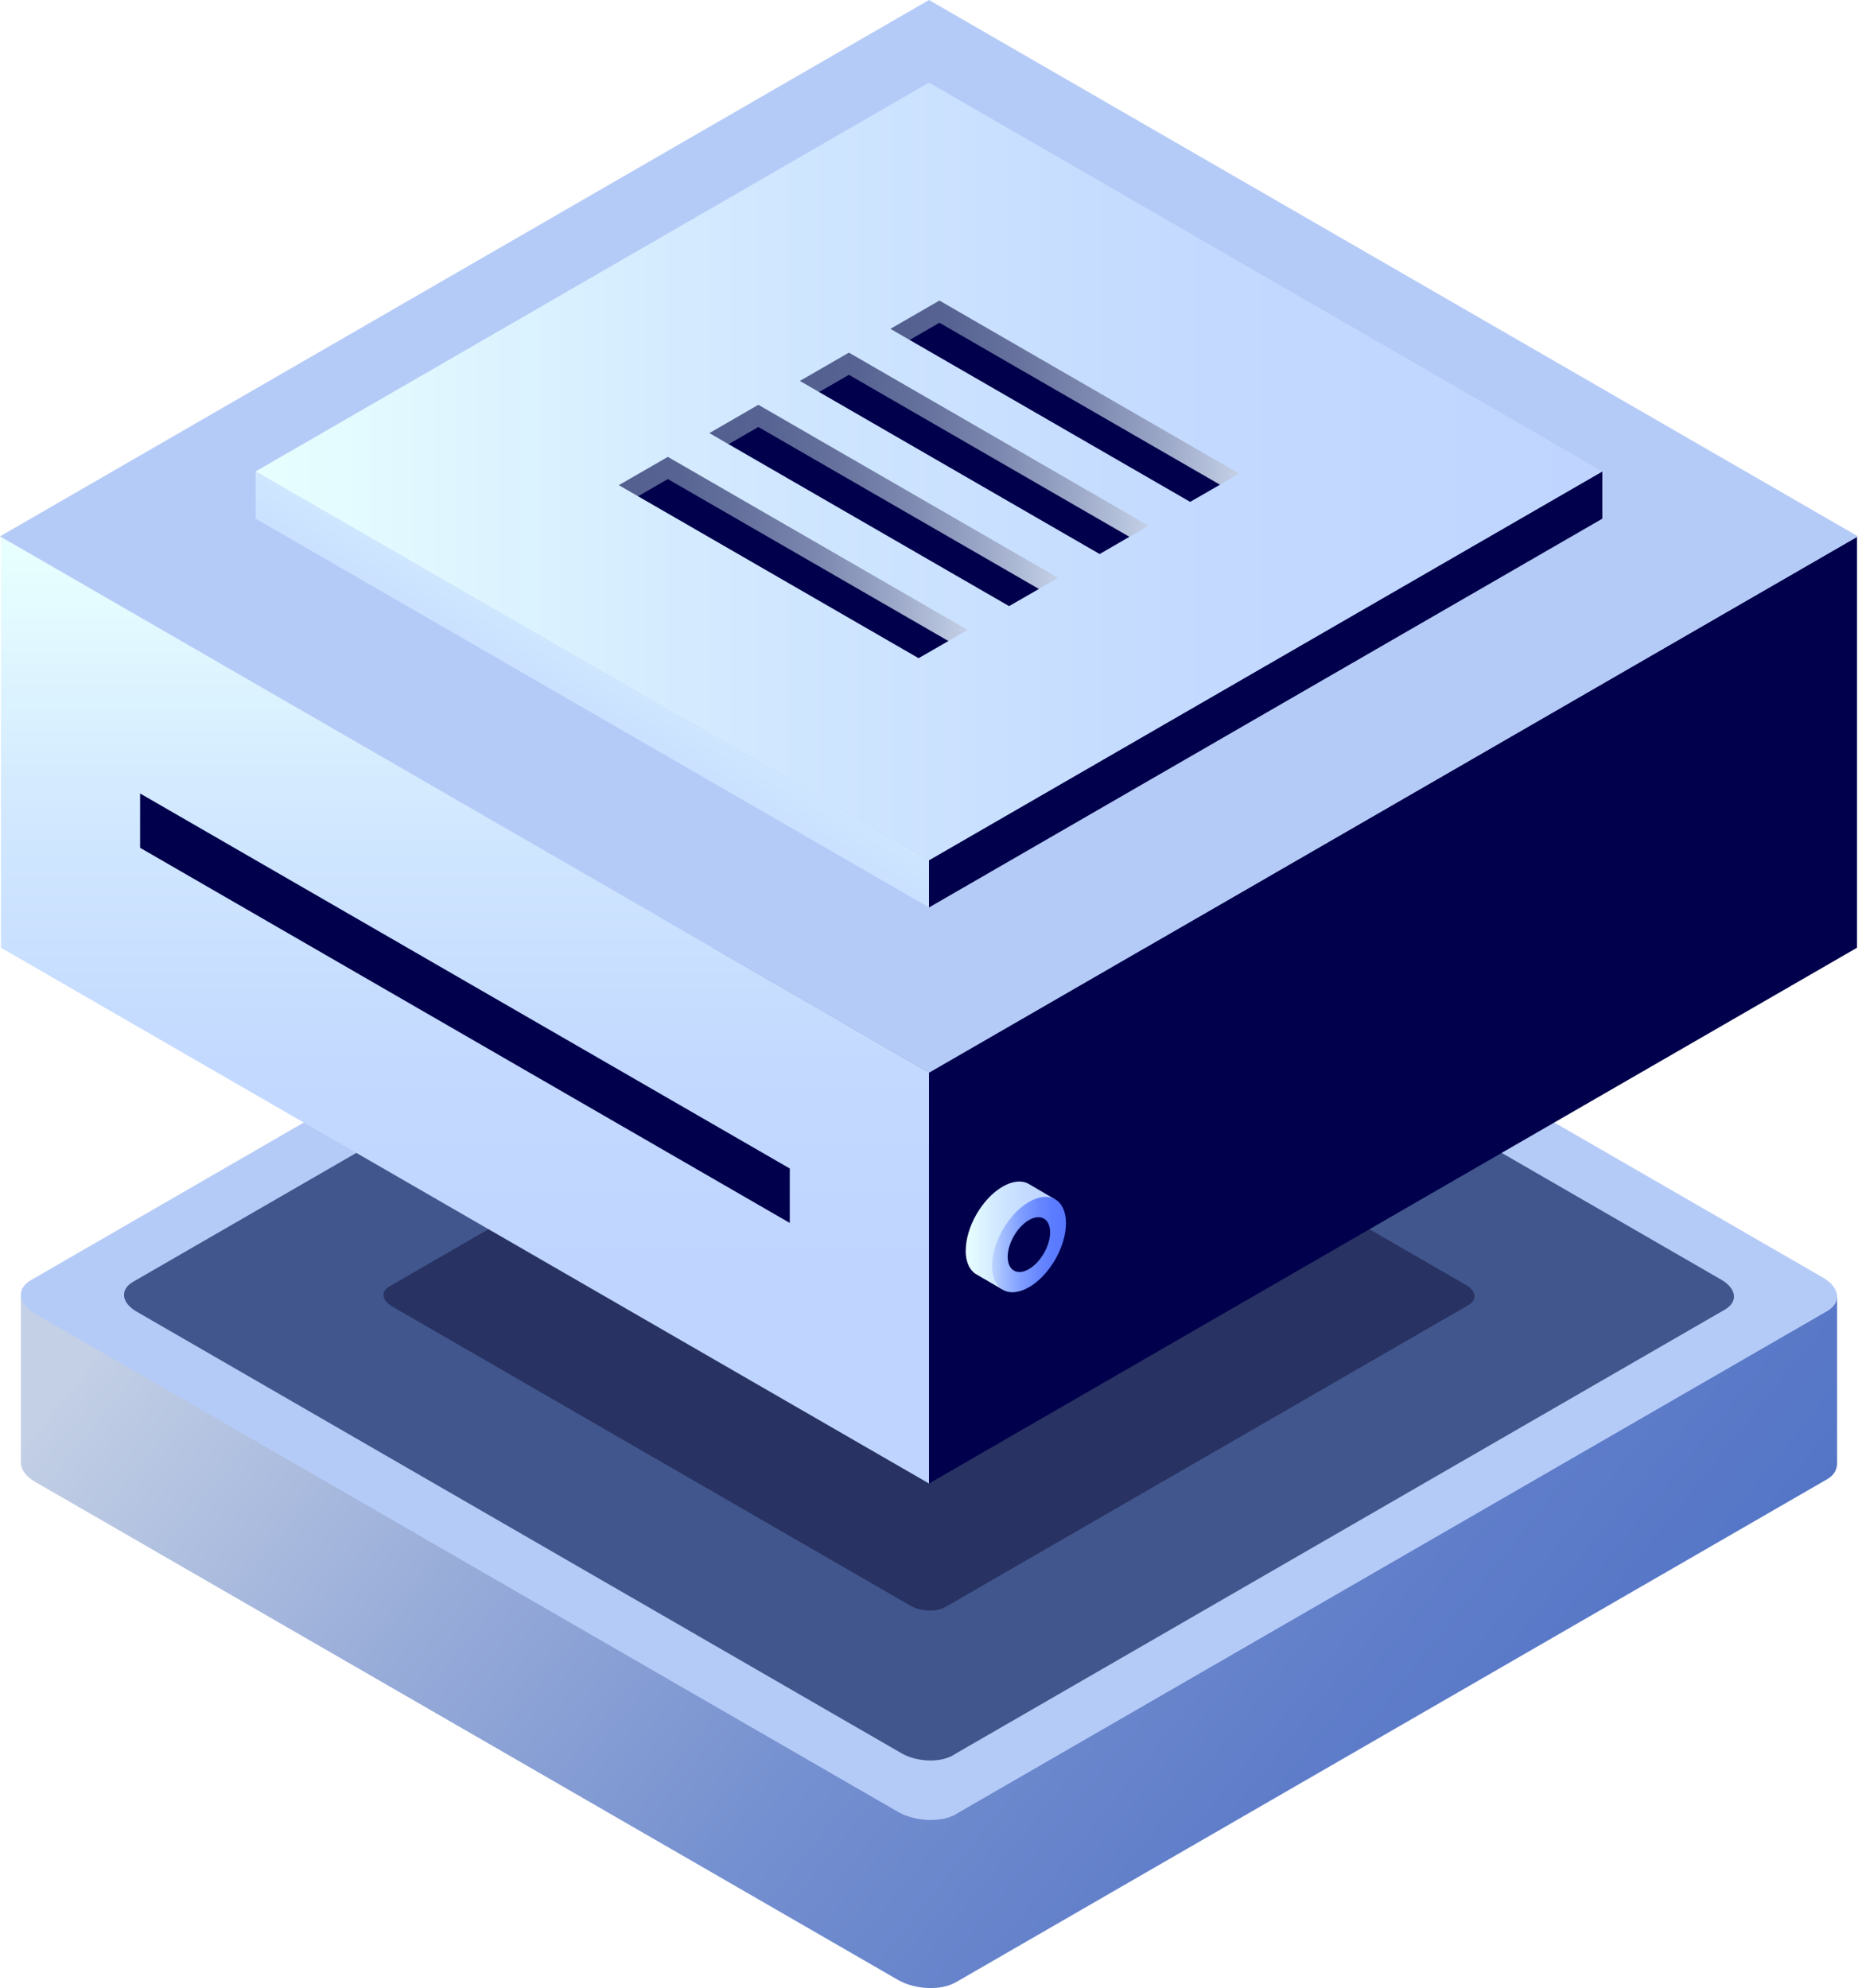
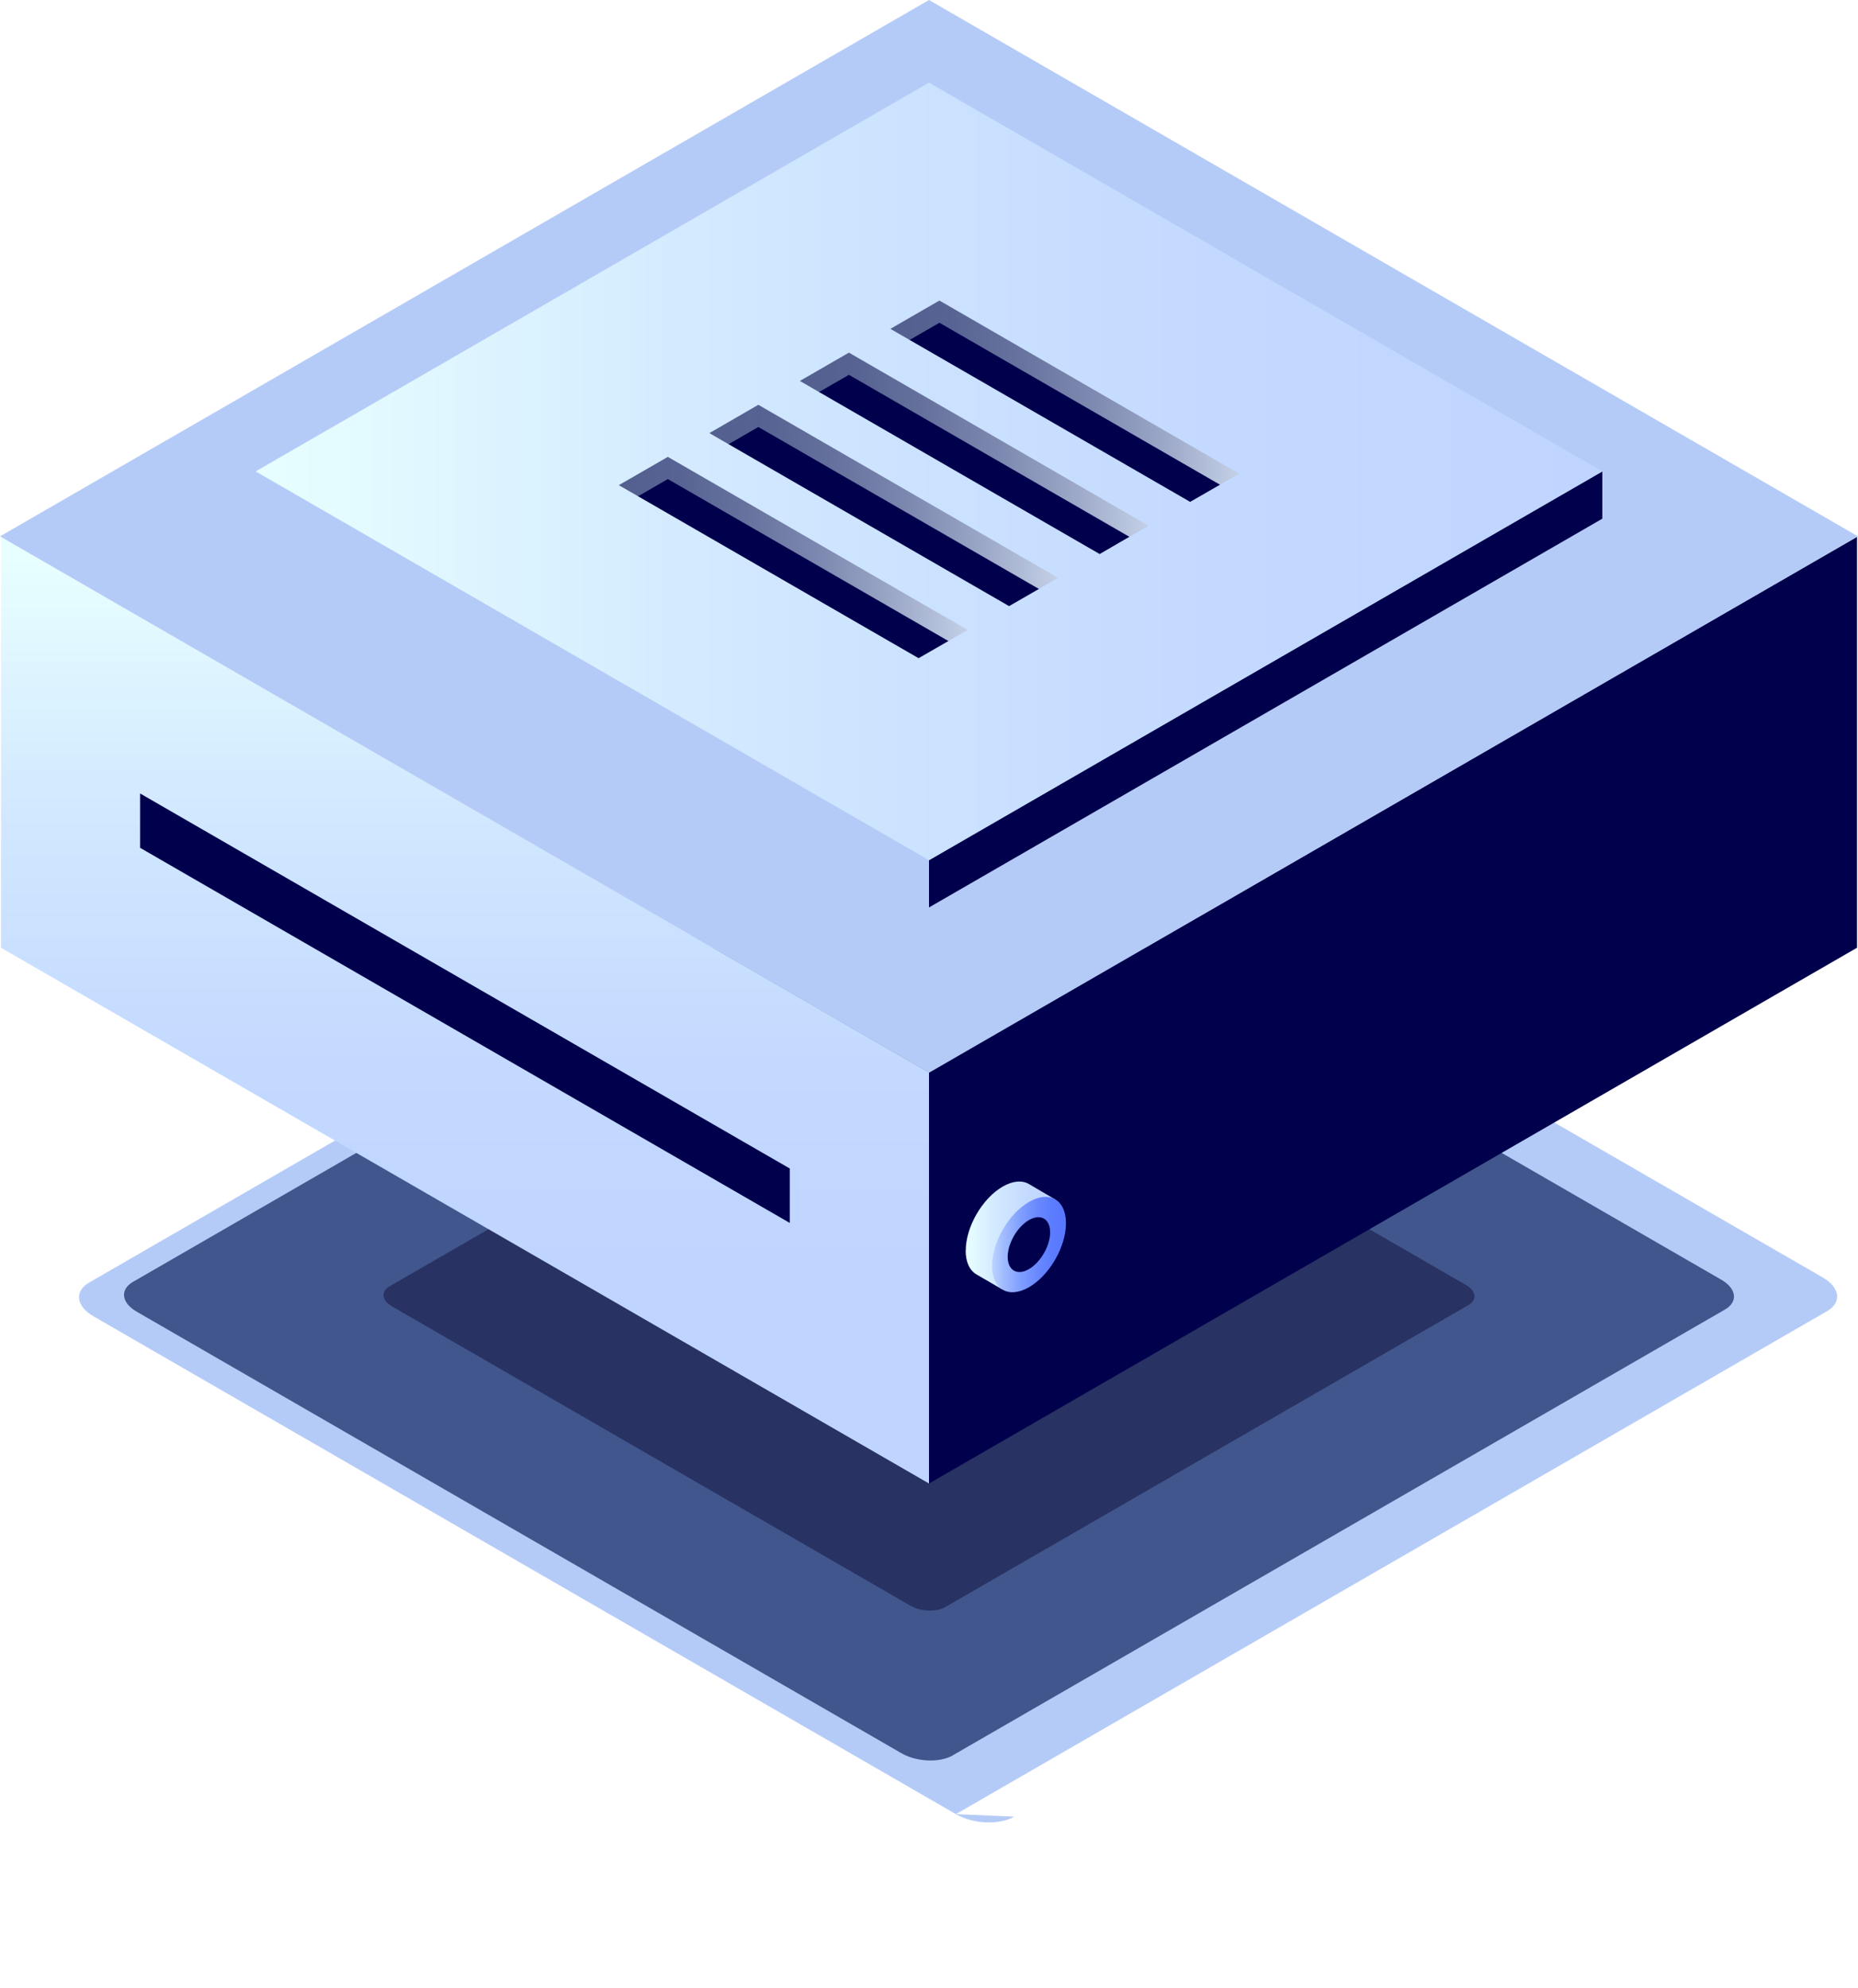
<svg xmlns="http://www.w3.org/2000/svg" xmlns:xlink="http://www.w3.org/1999/xlink" id="Isolation_Mode" viewBox="0 0 189.1 202.34">
  <defs>
    <linearGradient id="linear-gradient" x1="227.38" x2="83.35" y1="98.41" y2="213.91" gradientTransform="matrix(-1 0 0 1 269 0)" gradientUnits="userSpaceOnUse">
      <stop offset="0" stop-color="#c3d0e6" />
      <stop offset="0" stop-color="#c2cfe5" />
      <stop offset=".23" stop-color="#98acd9" />
      <stop offset=".44" stop-color="#7691d0" />
      <stop offset=".65" stop-color="#5f7dc9" />
      <stop offset=".84" stop-color="#5072c5" />
      <stop offset="1" stop-color="#4c6ec4" />
    </linearGradient>
    <linearGradient id="gradient-vpc2" x1="221.68" x2="221.68" y1="129.47" y2="56.67" gradientTransform="matrix(-1 0 0 1 269 0)" gradientUnits="userSpaceOnUse">
      <stop offset="0" stop-color="#bfd5ff" />
      <stop offset=".29" stop-color="#c3d9ff" />
      <stop offset=".64" stop-color="#d1e8ff" />
      <stop offset="1" stop-color="#e8ffff" />
    </linearGradient>
    <linearGradient xlink:href="#gradient-vpc2" id="gradient-vpc2-2" x1="217.56" x2="200.9" y1="85.61" y2="56.52" />
    <linearGradient id="linear-gradient-2" x1="105.92" x2="242.98" y1="47.98" y2="47.98" gradientTransform="matrix(-1 0 0 1 269 0)" gradientUnits="userSpaceOnUse">
      <stop offset="0" stop-color="#bfd5ff" />
      <stop offset=".29" stop-color="#c3d9ff" />
      <stop offset=".64" stop-color="#d1e8ff" />
      <stop offset="1" stop-color="#e8ffff" />
    </linearGradient>
    <linearGradient id="linear-gradient-3" x1="142.89" x2="178.38" y1="39.96" y2="39.96" gradientTransform="matrix(-1 0 0 1 269 0)" gradientUnits="userSpaceOnUse">
      <stop offset="0" stop-color="#c3d0e6" />
      <stop offset=".2" stop-color="#9eaac9" />
      <stop offset=".42" stop-color="#7d89b0" />
      <stop offset=".64" stop-color="#66729d" />
      <stop offset=".83" stop-color="#576392" />
      <stop offset="1" stop-color="#535f8f" />
    </linearGradient>
    <linearGradient xlink:href="#linear-gradient-3" id="linear-gradient-4" x1="152.1" x2="187.59" y1="45.27" y2="45.27" />
    <linearGradient xlink:href="#linear-gradient-3" id="linear-gradient-5" x1="161.31" x2="196.8" y1="50.57" y2="50.57" />
    <linearGradient xlink:href="#linear-gradient-3" id="linear-gradient-6" x1="170.52" x2="206.02" y1="55.87" y2="55.87" />
    <linearGradient xlink:href="#gradient-vpc2" id="gradient-vpc2-3" x1="161.62" x2="170.71" y1="125.75" y2="125.75" />
    <linearGradient id="gradient-vpc14" x1="160.52" x2="168.03" y1="126.67" y2="126.67" gradientTransform="matrix(-1 0 0 1 269 0)" gradientUnits="userSpaceOnUse">
      <stop offset="0" stop-color="#5778ff" />
      <stop offset=".18" stop-color="#5b7cff" />
      <stop offset=".39" stop-color="#6a89ff" />
      <stop offset=".62" stop-color="#819fff" />
      <stop offset=".85" stop-color="#a2bdff" />
      <stop offset="1" stop-color="#bbd4ff" />
    </linearGradient>
    <style>.cls-5{fill:#00004c}.cls-11{fill:#b5cbf7}</style>
  </defs>
-   <path d="M2.13 148.97v-17.1l184.84.12v17.15h-.02c-.03.53-.34 1.04-1 1.42l-88.66 51.19c-1.52.88-4.17.77-5.92-.25L3.56 150.81c-.91-.53-1.39-1.19-1.43-1.83Z" style="fill:url(#linear-gradient)" />
-   <path d="m97.29 184.64 88.66-51.19c1.52-.88 1.33-2.4-.42-3.42L97.72 79.34c-1.75-1.01-4.4-1.12-5.92-.25l-88.65 51.2c-1.52.88-1.33 2.4.42 3.42l87.81 50.69c1.75 1.01 4.4 1.12 5.92.25Z" class="cls-11" />
+   <path d="m97.29 184.64 88.66-51.19c1.52-.88 1.33-2.4-.42-3.42L97.72 79.34l-88.65 51.2c-1.52.88-1.33 2.4.42 3.42l87.81 50.69c1.75 1.01 4.4 1.12 5.92.25Z" class="cls-11" />
  <path d="m96.98 178.65 78.59-45.37c1.34-.78 1.18-2.13-.38-3.03L97.36 85.31c-1.55-.9-3.9-.99-5.24-.22l-78.59 45.38c-1.34.78-1.18 2.13.38 3.03l77.83 44.94c1.55.9 3.9.99 5.24.22Z" style="fill:#41568c" />
  <path d="m96.2 163.57 53.25-30.74c.91-.53.8-1.44-.26-2.05l-52.74-30.45c-1.05-.61-2.64-.67-3.55-.15l-53.25 30.74c-.91.53-.8 1.44.26 2.05l52.74 30.45c1.05.61 2.64.67 3.55.15Z" style="fill:#283263" />
  <path d="M189 54.63v41.83l-94.45 54.53v-41.83L189 54.63z" class="cls-5" />
  <path d="M.1 54.63v41.83l94.45 54.53v-41.83L.1 54.63z" style="fill:url(#gradient-vpc2)" />
  <path d="M14.26 80.76v5.53l66.12 38.18v-5.54L14.26 80.76z" class="cls-5" />
  <path d="m94.55 109.18 94.55-54.59L94.55 0 0 54.59l94.55 54.59z" class="cls-11" />
  <path d="M163.08 47.98v4.81L94.55 92.36v-4.81l68.53-39.57z" class="cls-5" />
-   <path d="M26.02 47.98v4.81l68.53 39.57v-4.81L26.02 47.98z" style="fill:url(#gradient-vpc2-2)" />
  <path d="m94.55 87.55 68.53-39.57L94.55 8.41 26.02 47.98l68.53 39.57z" style="fill:url(#linear-gradient-2)" />
  <path d="m121.13 51.08 3.04-1.75-.26-1.42-28.15-16.39-3.91 1.87.73 1.21 28.55 16.48z" class="cls-5" />
  <path d="m95.61 32.85-3.03 1.75-1.96-1.13 4.99-2.88 30.51 17.62-1.96 1.12-28.55-16.48z" style="fill:url(#linear-gradient-3)" />
  <path d="m111.92 56.39 3.03-1.76-.25-1.42-28.16-16.38-3.9 1.86.72 1.21 28.56 16.49z" class="cls-5" />
  <path d="m86.4 38.15-3.04 1.75-1.95-1.13 4.99-2.88 30.5 17.62-1.95 1.13L86.4 38.15z" style="fill:url(#linear-gradient-4)" />
  <path d="m102.7 61.69 3.04-1.75-.25-1.43-28.16-16.38-3.91 1.86.73 1.22 28.55 16.48z" class="cls-5" />
  <path d="m77.18 43.46-3.03 1.75-1.95-1.13 4.98-2.88 30.51 17.61-1.96 1.13-28.55-16.48z" style="fill:url(#linear-gradient-5)" />
  <path d="m93.49 66.99 3.04-1.75-.26-1.42-28.15-16.39-3.91 1.86.73 1.22 28.55 16.48z" class="cls-5" />
  <path d="m67.97 48.76-3.03 1.75-1.96-1.13 4.99-2.88 30.51 17.61-1.96 1.13-28.55-16.48z" style="fill:url(#linear-gradient-6)" />
  <path d="M98.29 127.28c0-2.4 1.68-5.31 3.76-6.51 1.04-.6 1.99-.66 2.67-.26s2.66 1.56 2.66 1.56l-1.65.06c.05.25.07.52.07.81 0 2.4-1.68 5.31-3.76 6.51-.28.16-.54.28-.8.36l.77 1.43-2.61-1.52c-.69-.39-1.12-1.23-1.12-2.44Z" style="fill:url(#gradient-vpc2-3)" />
  <path d="M100.97 128.84c0 2.4 1.68 3.37 3.76 2.17 2.08-1.2 3.76-4.11 3.76-6.51 0-2.4-1.68-3.37-3.76-2.17-2.08 1.2-3.76 4.11-3.76 6.51Z" style="fill:url(#gradient-vpc14)" />
  <path d="M102.56 127.92c0 1.38.97 1.94 2.16 1.25 1.19-.69 2.16-2.37 2.16-3.74 0-1.38-.97-1.94-2.16-1.25-1.19.69-2.16 2.37-2.16 3.74Z" class="cls-5" />
</svg>